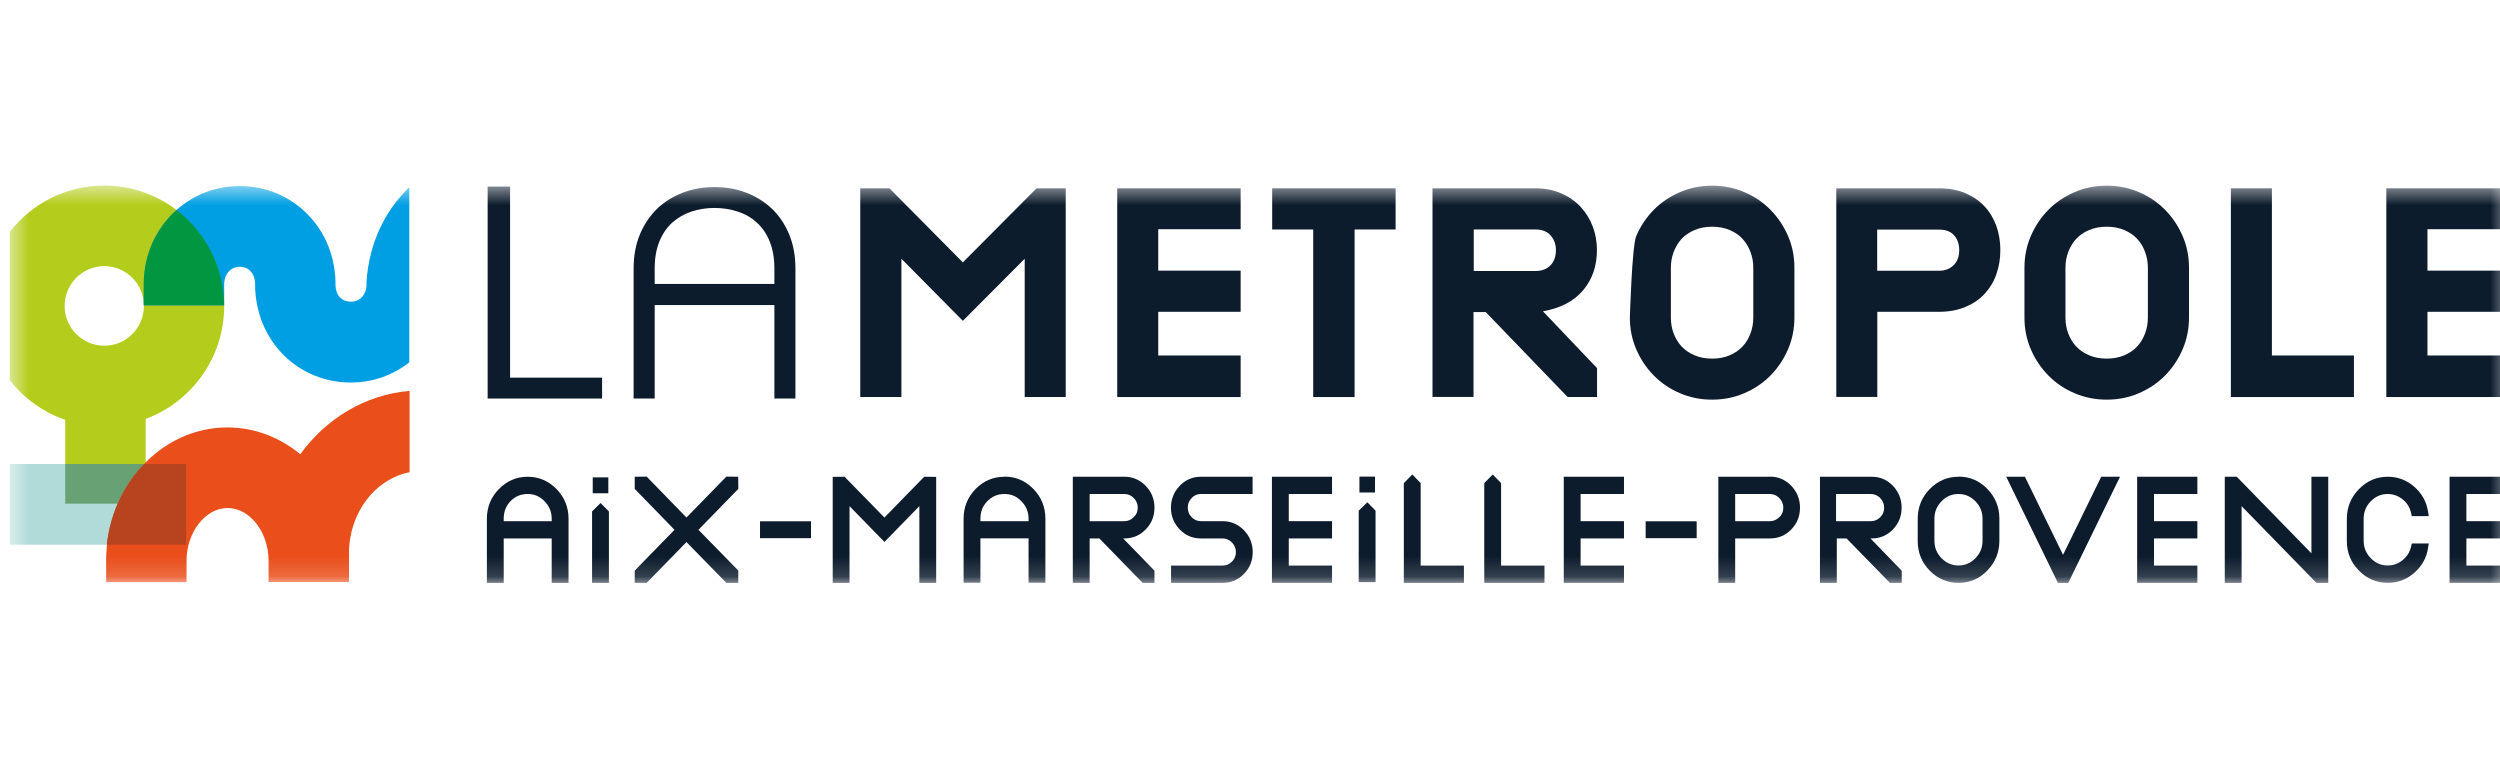
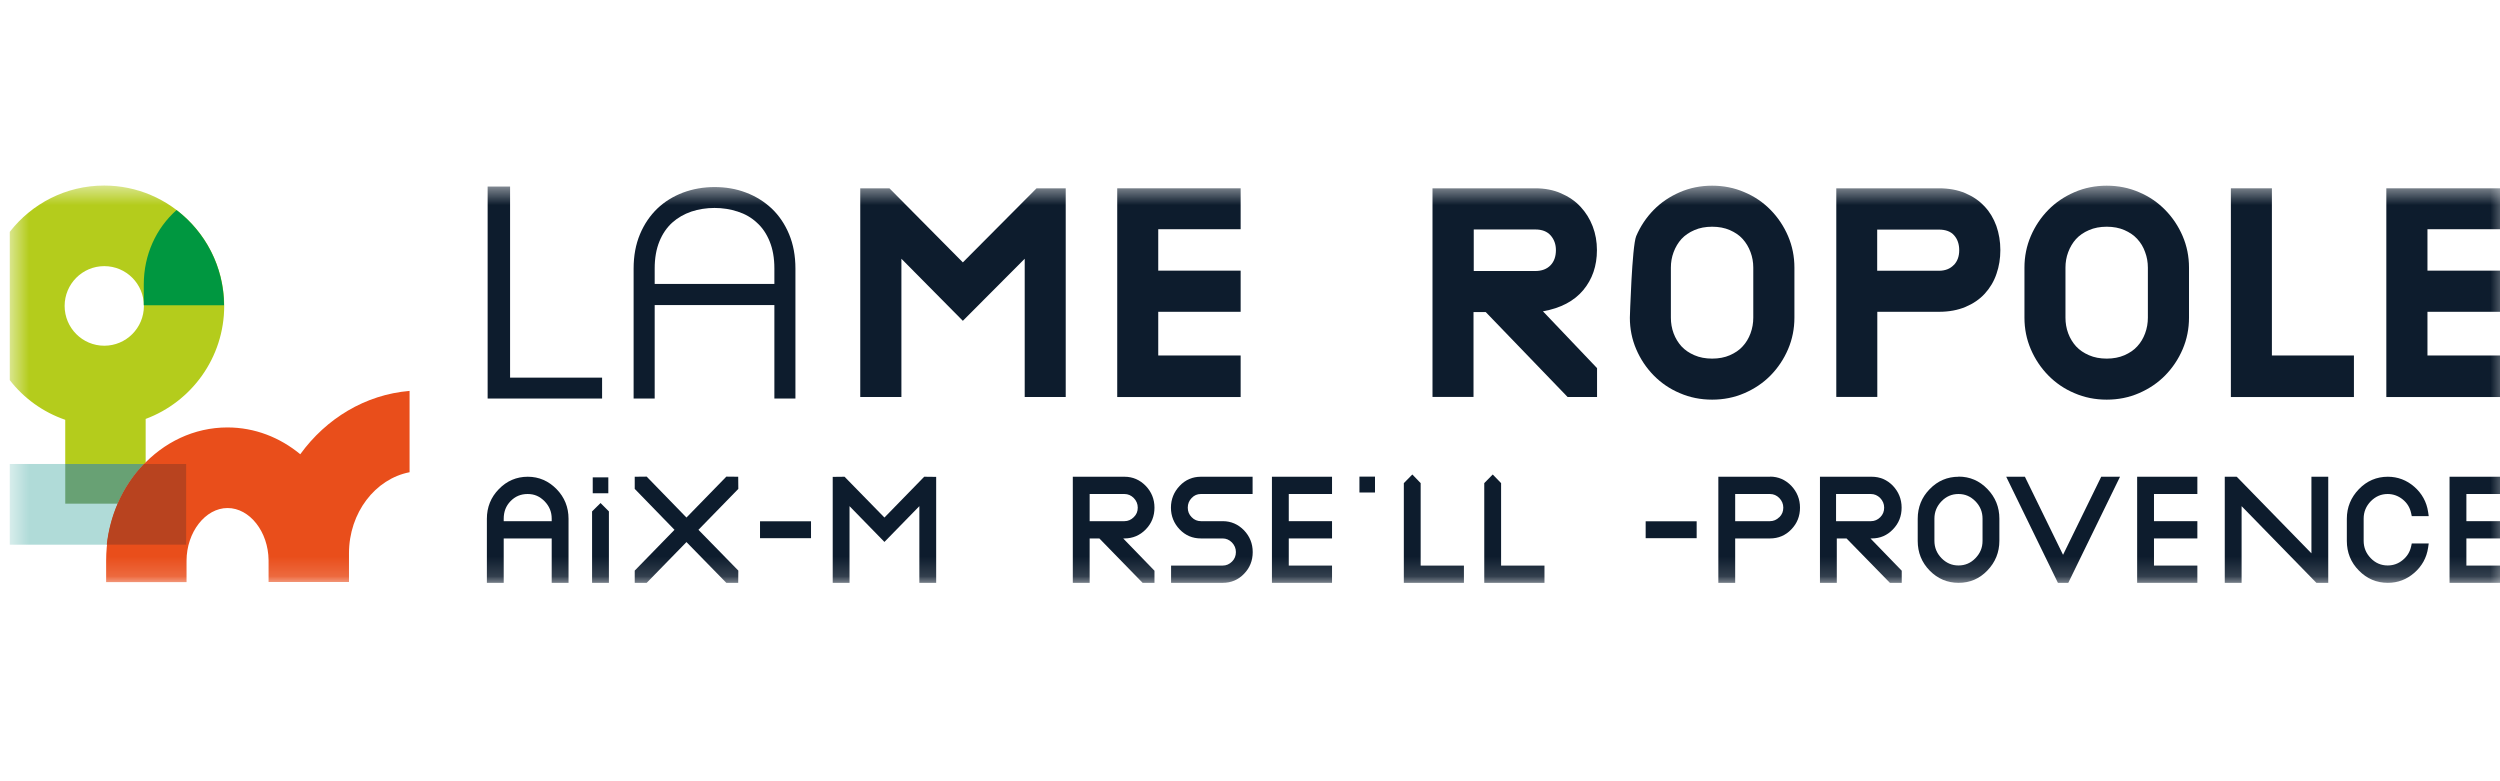
<svg xmlns="http://www.w3.org/2000/svg" width="128" height="40" viewBox="0 0 128 40" fill="none">
  <rect x="0" y="0" width="128" height="40" fill="#333333" stroke="none" />
  <g clip-path="url(#clip0_2013_4268)">
    <rect width="128" height="40" fill="white" />
    <mask id="mask0_2013_4268" style="mask-type:luminance" maskUnits="userSpaceOnUse" x="0" y="9" width="129" height="21">
      <path d="M128.5 9.5H0.5V29.842H128.5V9.5Z" fill="white" />
    </mask>
    <g mask="url(#mask0_2013_4268)">
      <path d="M3.309 15.663C3.309 14.542 4.215 13.626 5.338 13.626C6.462 13.626 7.368 14.536 7.368 15.663C7.368 16.791 6.462 17.701 5.338 17.701C4.215 17.701 3.309 16.785 3.309 15.663ZM5.332 9.5C3.372 9.5 1.623 10.429 0.5 11.871V19.463C1.221 20.392 2.204 21.103 3.34 21.494V25.787H7.458V21.449C9.8 20.578 11.479 18.316 11.479 15.663C11.473 12.268 8.721 9.5 5.332 9.5Z" fill="#B4CC1C" />
      <path d="M9.538 23.756H0.5V27.888H9.538V23.756Z" fill="#B0DBD8" />
      <path d="M15.372 23.256C14.332 22.397 13.043 21.885 11.645 21.885C8.217 21.885 5.434 24.947 5.434 28.715C5.434 28.728 5.434 29.195 5.434 29.804H9.551C9.551 29.317 9.551 28.734 9.551 28.715C9.551 27.248 10.515 26.011 11.651 26.011C12.787 26.011 13.738 27.228 13.751 28.683V28.753V28.791C13.751 28.945 13.751 29.336 13.751 29.798H17.868C17.868 29.215 17.868 28.734 17.868 28.721C17.868 28.721 17.868 28.715 17.868 28.708C17.868 28.695 17.868 28.689 17.868 28.676V28.33C17.868 26.248 19.215 24.518 20.97 24.178V20.014C18.698 20.206 16.7 21.43 15.379 23.25" fill="#E94E1B" />
-       <path d="M7.361 14.568V15.632H11.478V14.568C11.478 14.036 11.81 13.658 12.282 13.658C12.493 13.658 12.678 13.729 12.812 13.87C12.971 14.03 13.061 14.267 13.061 14.555C13.061 15.945 13.578 17.227 14.51 18.169C15.422 19.078 16.642 19.585 17.95 19.585H17.963C19.099 19.585 20.133 19.2 20.956 18.553V9.59C19.706 10.781 18.901 12.46 18.767 14.395V14.536C18.767 15.087 18.448 15.446 17.956 15.446C17.74 15.446 17.554 15.375 17.42 15.241C17.261 15.081 17.178 14.843 17.178 14.555C17.178 13.165 16.661 11.883 15.723 10.948C14.81 10.032 13.591 9.526 12.282 9.526H12.269C11.018 9.526 9.895 9.987 9.039 10.749C8.005 11.666 7.361 13.024 7.361 14.562" fill="#009FE3" />
      <path d="M6.028 25.787C6.36 25.018 6.82 24.332 7.375 23.756H3.341V25.787H6.028Z" fill="#68A174" />
      <path d="M7.451 23.756H7.368C6.813 24.332 6.353 25.018 6.021 25.787C5.74 26.434 5.549 27.145 5.466 27.888H9.532V23.756H7.444H7.451Z" fill="#B8431F" />
      <path d="M9.039 10.756C8.005 11.672 7.361 13.03 7.361 14.568V15.631H11.471C11.459 13.645 10.508 11.877 9.039 10.756Z" fill="#009740" />
      <path d="M30.827 19.335H26.116V9.551H24.967V20.405H30.827V19.335Z" fill="#0D1C2D" />
      <path d="M33.52 15.619H39.648V20.405H40.726V13.754C40.726 13.101 40.618 12.511 40.401 11.992C40.184 11.473 39.891 11.038 39.514 10.679C39.137 10.327 38.703 10.051 38.192 9.859C37.688 9.667 37.152 9.577 36.584 9.577C36.016 9.577 35.48 9.673 34.975 9.859C34.471 10.051 34.031 10.32 33.654 10.679C33.284 11.038 32.984 11.473 32.767 11.992C32.55 12.511 32.441 13.094 32.441 13.754V20.405H33.52V15.619ZM33.52 13.742C33.52 13.21 33.603 12.748 33.763 12.358C33.922 11.967 34.145 11.646 34.42 11.397C34.701 11.146 35.026 10.961 35.397 10.833C35.767 10.711 36.163 10.647 36.584 10.647C37.005 10.647 37.395 10.711 37.771 10.833C38.148 10.954 38.473 11.14 38.748 11.397C39.029 11.646 39.246 11.967 39.405 12.358C39.565 12.748 39.648 13.21 39.648 13.742V14.536H33.52V13.742Z" fill="#0D1C2D" />
      <path d="M49.298 13.434L45.539 9.641H44.045V20.328H46.152V13.248L49.298 16.426L52.465 13.248V20.328H54.565V9.641H53.071L49.298 13.434Z" fill="#0D1C2D" />
      <path d="M63.521 18.201H59.302V15.964H63.521V13.857H59.302V11.736H63.521V9.641H57.202V20.328H63.521V18.201Z" fill="#0D1C2D" />
-       <path d="M65.136 11.749H67.236V20.328H69.355V11.749H71.455V9.641H65.136V11.749Z" fill="#0D1C2D" />
      <path d="M80.263 20.328H81.769V18.848L78.999 15.939C79.905 15.779 80.595 15.414 81.061 14.856C81.527 14.299 81.763 13.613 81.763 12.806C81.763 12.377 81.693 11.973 81.546 11.589C81.399 11.204 81.188 10.871 80.92 10.583C80.652 10.294 80.32 10.07 79.924 9.897C79.535 9.724 79.088 9.641 78.597 9.641H73.344V20.322H75.444V15.977H76.069L80.257 20.322L80.263 20.328ZM75.456 11.749H78.603C78.954 11.749 79.216 11.851 79.395 12.056C79.573 12.261 79.663 12.511 79.663 12.806C79.663 13.126 79.573 13.389 79.388 13.581C79.203 13.774 78.942 13.876 78.603 13.876H75.456V11.755V11.749Z" fill="#0D1C2D" />
      <path d="M90.655 19.22C91.032 18.835 91.332 18.387 91.549 17.88C91.766 17.374 91.874 16.83 91.874 16.266V13.703C91.874 13.133 91.766 12.595 91.549 12.088C91.332 11.582 91.032 11.134 90.655 10.749C90.279 10.365 89.832 10.057 89.315 9.84C88.798 9.616 88.249 9.507 87.661 9.507C87.074 9.507 86.525 9.616 86.008 9.84C85.491 10.064 85.044 10.365 84.668 10.749C84.291 11.134 83.991 11.582 83.774 12.088C83.557 12.595 83.449 16.266 83.449 16.266C83.449 16.836 83.557 17.374 83.774 17.88C83.991 18.387 84.291 18.835 84.668 19.22C85.044 19.604 85.491 19.912 86.008 20.129C86.525 20.353 87.074 20.462 87.661 20.462C88.249 20.462 88.798 20.353 89.315 20.129C89.832 19.905 90.279 19.604 90.655 19.22ZM88.568 18.188C88.306 18.303 88 18.361 87.661 18.361C87.323 18.361 87.017 18.303 86.755 18.188C86.487 18.073 86.27 17.925 86.091 17.733C85.919 17.541 85.785 17.323 85.689 17.067C85.593 16.81 85.549 16.541 85.549 16.266V13.703C85.549 13.428 85.593 13.165 85.689 12.909C85.785 12.652 85.919 12.428 86.091 12.236C86.27 12.044 86.487 11.896 86.755 11.781C87.017 11.666 87.323 11.608 87.661 11.608C88 11.608 88.306 11.666 88.568 11.781C88.83 11.896 89.053 12.044 89.225 12.236C89.398 12.428 89.532 12.652 89.627 12.909C89.723 13.165 89.768 13.428 89.768 13.703V16.266C89.768 16.541 89.723 16.804 89.627 17.067C89.532 17.323 89.398 17.547 89.225 17.733C89.053 17.925 88.83 18.073 88.568 18.188Z" fill="#0D1C2D" />
      <path d="M101.608 10.57C101.346 10.281 101.014 10.057 100.625 9.891C100.235 9.724 99.782 9.641 99.272 9.641H94.018V20.322H96.118V15.964H99.272C99.782 15.964 100.235 15.881 100.631 15.715C101.027 15.548 101.359 15.324 101.627 15.029C101.889 14.741 102.093 14.401 102.221 14.017C102.355 13.633 102.418 13.229 102.418 12.8C102.418 12.37 102.348 11.954 102.214 11.569C102.074 11.185 101.876 10.852 101.608 10.563V10.57ZM100.038 13.562C99.852 13.761 99.597 13.863 99.265 13.863H96.112V11.755H99.265C99.616 11.755 99.878 11.851 100.051 12.05C100.223 12.242 100.312 12.498 100.312 12.812C100.312 13.126 100.223 13.37 100.038 13.569V13.562Z" fill="#0D1C2D" />
      <path d="M104.871 19.22C105.248 19.604 105.694 19.912 106.211 20.129C106.728 20.353 107.277 20.462 107.864 20.462C108.452 20.462 109.001 20.353 109.518 20.129C110.035 19.905 110.481 19.604 110.858 19.22C111.235 18.835 111.535 18.387 111.752 17.88C111.969 17.374 112.077 16.83 112.077 16.266V13.703C112.077 13.133 111.969 12.595 111.752 12.088C111.535 11.582 111.235 11.134 110.858 10.749C110.481 10.365 110.035 10.057 109.518 9.84C109.001 9.616 108.452 9.507 107.864 9.507C107.277 9.507 106.728 9.616 106.211 9.84C105.694 10.064 105.248 10.365 104.871 10.749C104.494 11.134 104.194 11.582 103.977 12.088C103.76 12.595 103.652 13.133 103.652 13.703V16.266C103.652 16.836 103.76 17.374 103.977 17.88C104.194 18.387 104.494 18.835 104.871 19.22ZM105.752 13.703C105.752 13.428 105.796 13.165 105.892 12.909C105.988 12.652 106.122 12.428 106.294 12.236C106.473 12.044 106.69 11.896 106.958 11.781C107.22 11.666 107.526 11.608 107.864 11.608C108.203 11.608 108.509 11.666 108.771 11.781C109.032 11.896 109.256 12.044 109.428 12.236C109.607 12.428 109.741 12.652 109.83 12.909C109.926 13.165 109.971 13.428 109.971 13.703V16.266C109.971 16.541 109.926 16.804 109.83 17.067C109.735 17.323 109.601 17.547 109.428 17.733C109.256 17.925 109.032 18.073 108.771 18.188C108.503 18.303 108.203 18.361 107.864 18.361C107.526 18.361 107.22 18.303 106.958 18.188C106.69 18.073 106.473 17.925 106.294 17.733C106.122 17.541 105.988 17.323 105.892 17.067C105.796 16.81 105.752 16.541 105.752 16.266V13.703Z" fill="#0D1C2D" />
      <path d="M120.521 18.201H116.321V9.641H114.221V20.328H120.521V18.201Z" fill="#0D1C2D" />
      <path d="M128.499 11.736V9.641H122.18V20.328H128.499V18.201H124.286V15.964H128.499V13.857H124.286V11.736H128.499Z" fill="#0D1C2D" />
      <path d="M90.628 24.409H87.979V29.842H88.841V27.568H90.628C91.049 27.568 91.42 27.414 91.713 27.107C92.013 26.799 92.16 26.427 92.16 25.992C92.16 25.556 92.007 25.184 91.713 24.871C91.413 24.563 91.049 24.403 90.628 24.403V24.409ZM91.1 26.479C90.967 26.613 90.807 26.684 90.622 26.684H88.841V25.293H90.622C90.807 25.293 90.967 25.364 91.1 25.498C91.234 25.639 91.305 25.799 91.305 25.992C91.305 26.184 91.241 26.344 91.107 26.479H91.1Z" fill="#0D1C2D" />
      <path d="M100.281 24.409C99.706 24.409 99.208 24.621 98.8 25.043C98.391 25.46 98.187 25.973 98.187 26.562V27.696C98.187 28.285 98.391 28.798 98.8 29.215C99.208 29.631 99.706 29.842 100.281 29.842C100.855 29.842 101.353 29.631 101.755 29.208C102.157 28.792 102.368 28.279 102.368 27.69V26.556C102.368 25.966 102.164 25.46 101.755 25.037C101.347 24.614 100.855 24.403 100.281 24.403V24.409ZM101.506 27.69C101.506 28.042 101.385 28.33 101.142 28.58C100.9 28.83 100.613 28.952 100.274 28.952C99.936 28.952 99.655 28.83 99.406 28.58C99.164 28.33 99.042 28.036 99.042 27.69V26.556C99.042 26.209 99.164 25.915 99.406 25.665C99.649 25.415 99.936 25.293 100.274 25.293C100.613 25.293 100.894 25.415 101.142 25.665C101.385 25.915 101.506 26.209 101.506 26.556V27.69Z" fill="#0D1C2D" />
      <path d="M105.628 28.407L103.675 24.409H102.718L105.347 29.804L105.366 29.842H105.896L108.545 24.409H107.582L105.628 28.407Z" fill="#0D1C2D" />
      <path d="M109.422 29.842H112.505V28.958H110.284V27.568H112.505V26.684H110.284V25.293H112.505V24.409H109.422V29.842Z" fill="#0D1C2D" />
      <path d="M118.345 28.33L114.54 24.428L114.515 24.409H113.908V29.842H114.77V25.915L118.6 29.842H119.206V24.409H118.345V28.33Z" fill="#0D1C2D" />
      <path d="M121.383 25.665C121.632 25.415 121.913 25.293 122.251 25.293C122.532 25.293 122.794 25.389 123.017 25.569C123.247 25.755 123.388 25.985 123.451 26.28L123.483 26.427H124.351L124.319 26.209C124.243 25.697 124 25.261 123.611 24.922C123.222 24.582 122.762 24.409 122.258 24.409C121.683 24.409 121.185 24.621 120.777 25.043C120.368 25.466 120.158 25.972 120.158 26.562V27.696C120.158 28.285 120.362 28.798 120.777 29.214C121.185 29.631 121.683 29.842 122.258 29.842C122.768 29.842 123.222 29.669 123.611 29.33C124 28.99 124.243 28.561 124.319 28.042L124.351 27.824H123.483L123.451 27.971C123.388 28.26 123.247 28.49 123.017 28.676C122.794 28.862 122.532 28.952 122.251 28.952C121.913 28.952 121.626 28.83 121.383 28.58C121.141 28.33 121.019 28.036 121.019 27.689V26.555C121.019 26.209 121.141 25.915 121.383 25.665Z" fill="#0D1C2D" />
      <path d="M125.417 29.842H128.493V28.958H126.279V27.568H128.493V26.684H126.279V25.293H128.493V24.409H125.417V29.842Z" fill="#0D1C2D" />
      <path d="M95.831 27.568C96.259 27.568 96.623 27.414 96.916 27.106C97.216 26.799 97.363 26.427 97.363 25.992C97.363 25.556 97.21 25.184 96.916 24.87C96.616 24.563 96.252 24.409 95.831 24.409H93.182V29.842H94.044V27.568H94.542L96.763 29.842H97.369V29.221L95.767 27.568H95.838H95.831ZM94.006 26.684V25.293H95.786C95.971 25.293 96.131 25.364 96.265 25.498C96.399 25.639 96.469 25.799 96.469 25.992C96.469 26.184 96.406 26.344 96.272 26.479C96.138 26.613 95.978 26.684 95.793 26.684H94.012H94.006Z" fill="#0D1C2D" />
      <path d="M45.283 26.498L43.241 24.409L42.635 24.416V29.842H43.496V25.915L45.283 27.747L47.071 25.915V29.842H47.932V24.416L47.319 24.409L45.283 26.498Z" fill="#0D1C2D" />
-       <path d="M51.43 24.409C50.855 24.409 50.357 24.621 49.949 25.037C49.541 25.46 49.336 25.966 49.336 26.556V29.836H50.198V27.561H52.662V29.836H53.524V26.556C53.524 25.966 53.319 25.454 52.911 25.037C52.509 24.621 52.011 24.403 51.436 24.403L51.43 24.409ZM52.662 26.684H50.198V26.562C50.198 26.197 50.313 25.902 50.555 25.659C50.791 25.415 51.079 25.293 51.43 25.293C51.781 25.293 52.056 25.415 52.298 25.665C52.541 25.915 52.662 26.209 52.662 26.556V26.677V26.684Z" fill="#0D1C2D" />
      <path d="M60.399 24.877C60.105 25.184 59.952 25.562 59.952 25.992C59.952 26.421 60.105 26.799 60.399 27.106C60.693 27.414 61.056 27.568 61.484 27.568H62.595C62.78 27.568 62.94 27.638 63.074 27.773C63.208 27.914 63.278 28.074 63.278 28.266C63.278 28.458 63.214 28.619 63.08 28.753C62.946 28.887 62.786 28.958 62.601 28.958H59.959V29.842H62.608C63.029 29.842 63.399 29.688 63.693 29.381C63.993 29.073 64.139 28.702 64.139 28.266C64.139 27.83 63.986 27.459 63.693 27.151C63.393 26.844 63.029 26.684 62.608 26.684H61.491C61.306 26.684 61.146 26.619 61.012 26.479C60.878 26.344 60.814 26.184 60.814 25.992C60.814 25.799 60.878 25.639 61.012 25.498C61.146 25.357 61.299 25.293 61.484 25.293H64.133V24.409H61.484C61.063 24.409 60.693 24.563 60.399 24.877Z" fill="#0D1C2D" />
      <path d="M65.123 29.842H68.2V28.958H65.985V27.568H68.2V26.684H65.985V25.293H68.2V24.409H65.123V29.842Z" fill="#0D1C2D" />
-       <path d="M70.007 25.716L69.566 26.146V29.804H70.428V26.146L70.007 25.716Z" fill="#0D1C2D" />
      <path d="M72.738 24.736L72.311 24.294L71.876 24.736V29.842H74.953V28.958H72.738V24.736Z" fill="#0D1C2D" />
      <path d="M76.856 24.736L76.428 24.294L75.994 24.736V29.842H79.077V28.958H76.856V24.736Z" fill="#0D1C2D" />
-       <path d="M80.065 29.842H83.148V28.958H80.927V27.568H83.148V26.684H80.927V25.293H83.148V24.409H80.065V29.842Z" fill="#0D1C2D" />
      <path d="M70.4 24.403H69.603V25.216H70.4V24.403Z" fill="#0D1C2D" />
      <path d="M57.571 27.568C57.992 27.568 58.362 27.414 58.662 27.106C58.962 26.799 59.109 26.427 59.109 25.992C59.109 25.556 58.956 25.184 58.662 24.877C58.362 24.569 57.998 24.409 57.577 24.409H54.928V29.842H55.79V27.568H56.287L58.502 29.842H59.109V29.221L57.507 27.568H57.577H57.571ZM55.79 26.684V25.293H57.571C57.755 25.293 57.915 25.364 58.049 25.498C58.183 25.639 58.253 25.799 58.253 25.992C58.253 26.184 58.19 26.344 58.049 26.479C57.915 26.613 57.755 26.684 57.571 26.684H55.79Z" fill="#0D1C2D" />
      <path d="M27.022 24.409C26.447 24.409 25.949 24.621 25.541 25.043C25.132 25.46 24.928 25.972 24.928 26.562V29.842H25.79V27.568H28.247V29.842H29.109V26.562C29.109 25.972 28.904 25.46 28.496 25.043C28.088 24.627 27.596 24.409 27.022 24.409ZM28.247 26.684H25.79V26.562C25.79 26.197 25.904 25.902 26.141 25.658C26.377 25.415 26.664 25.293 27.015 25.293C27.366 25.293 27.634 25.415 27.883 25.665C28.126 25.915 28.247 26.209 28.247 26.555V26.677V26.684Z" fill="#0D1C2D" />
-       <path d="M30.748 25.755L30.314 26.184V29.842H31.176V26.184L30.748 25.755Z" fill="#0D1C2D" />
+       <path d="M30.748 25.755L30.314 26.184V29.842H31.176V26.184Z" fill="#0D1C2D" />
      <path d="M31.146 24.441H30.348V25.255H31.146V24.441Z" fill="#0D1C2D" />
      <path d="M37.796 24.409L37.189 24.403L35.147 26.498L33.11 24.403L32.498 24.409V25.031L34.534 27.126L32.498 29.215V29.842H33.11L35.147 27.754L37.189 29.842H37.796L37.802 29.215L35.76 27.126L37.802 25.031L37.796 24.409Z" fill="#0D1C2D" />
      <path d="M41.524 26.69H38.913V27.555H41.524V26.69Z" fill="#0D1C2D" />
      <path d="M86.869 26.69H84.258V27.555H86.869V26.69Z" fill="#0D1C2D" />
    </g>
  </g>
  <defs>
    <clipPath id="clip0_2013_4268">
      <rect width="128" height="40" fill="white" />
    </clipPath>
  </defs>
</svg>